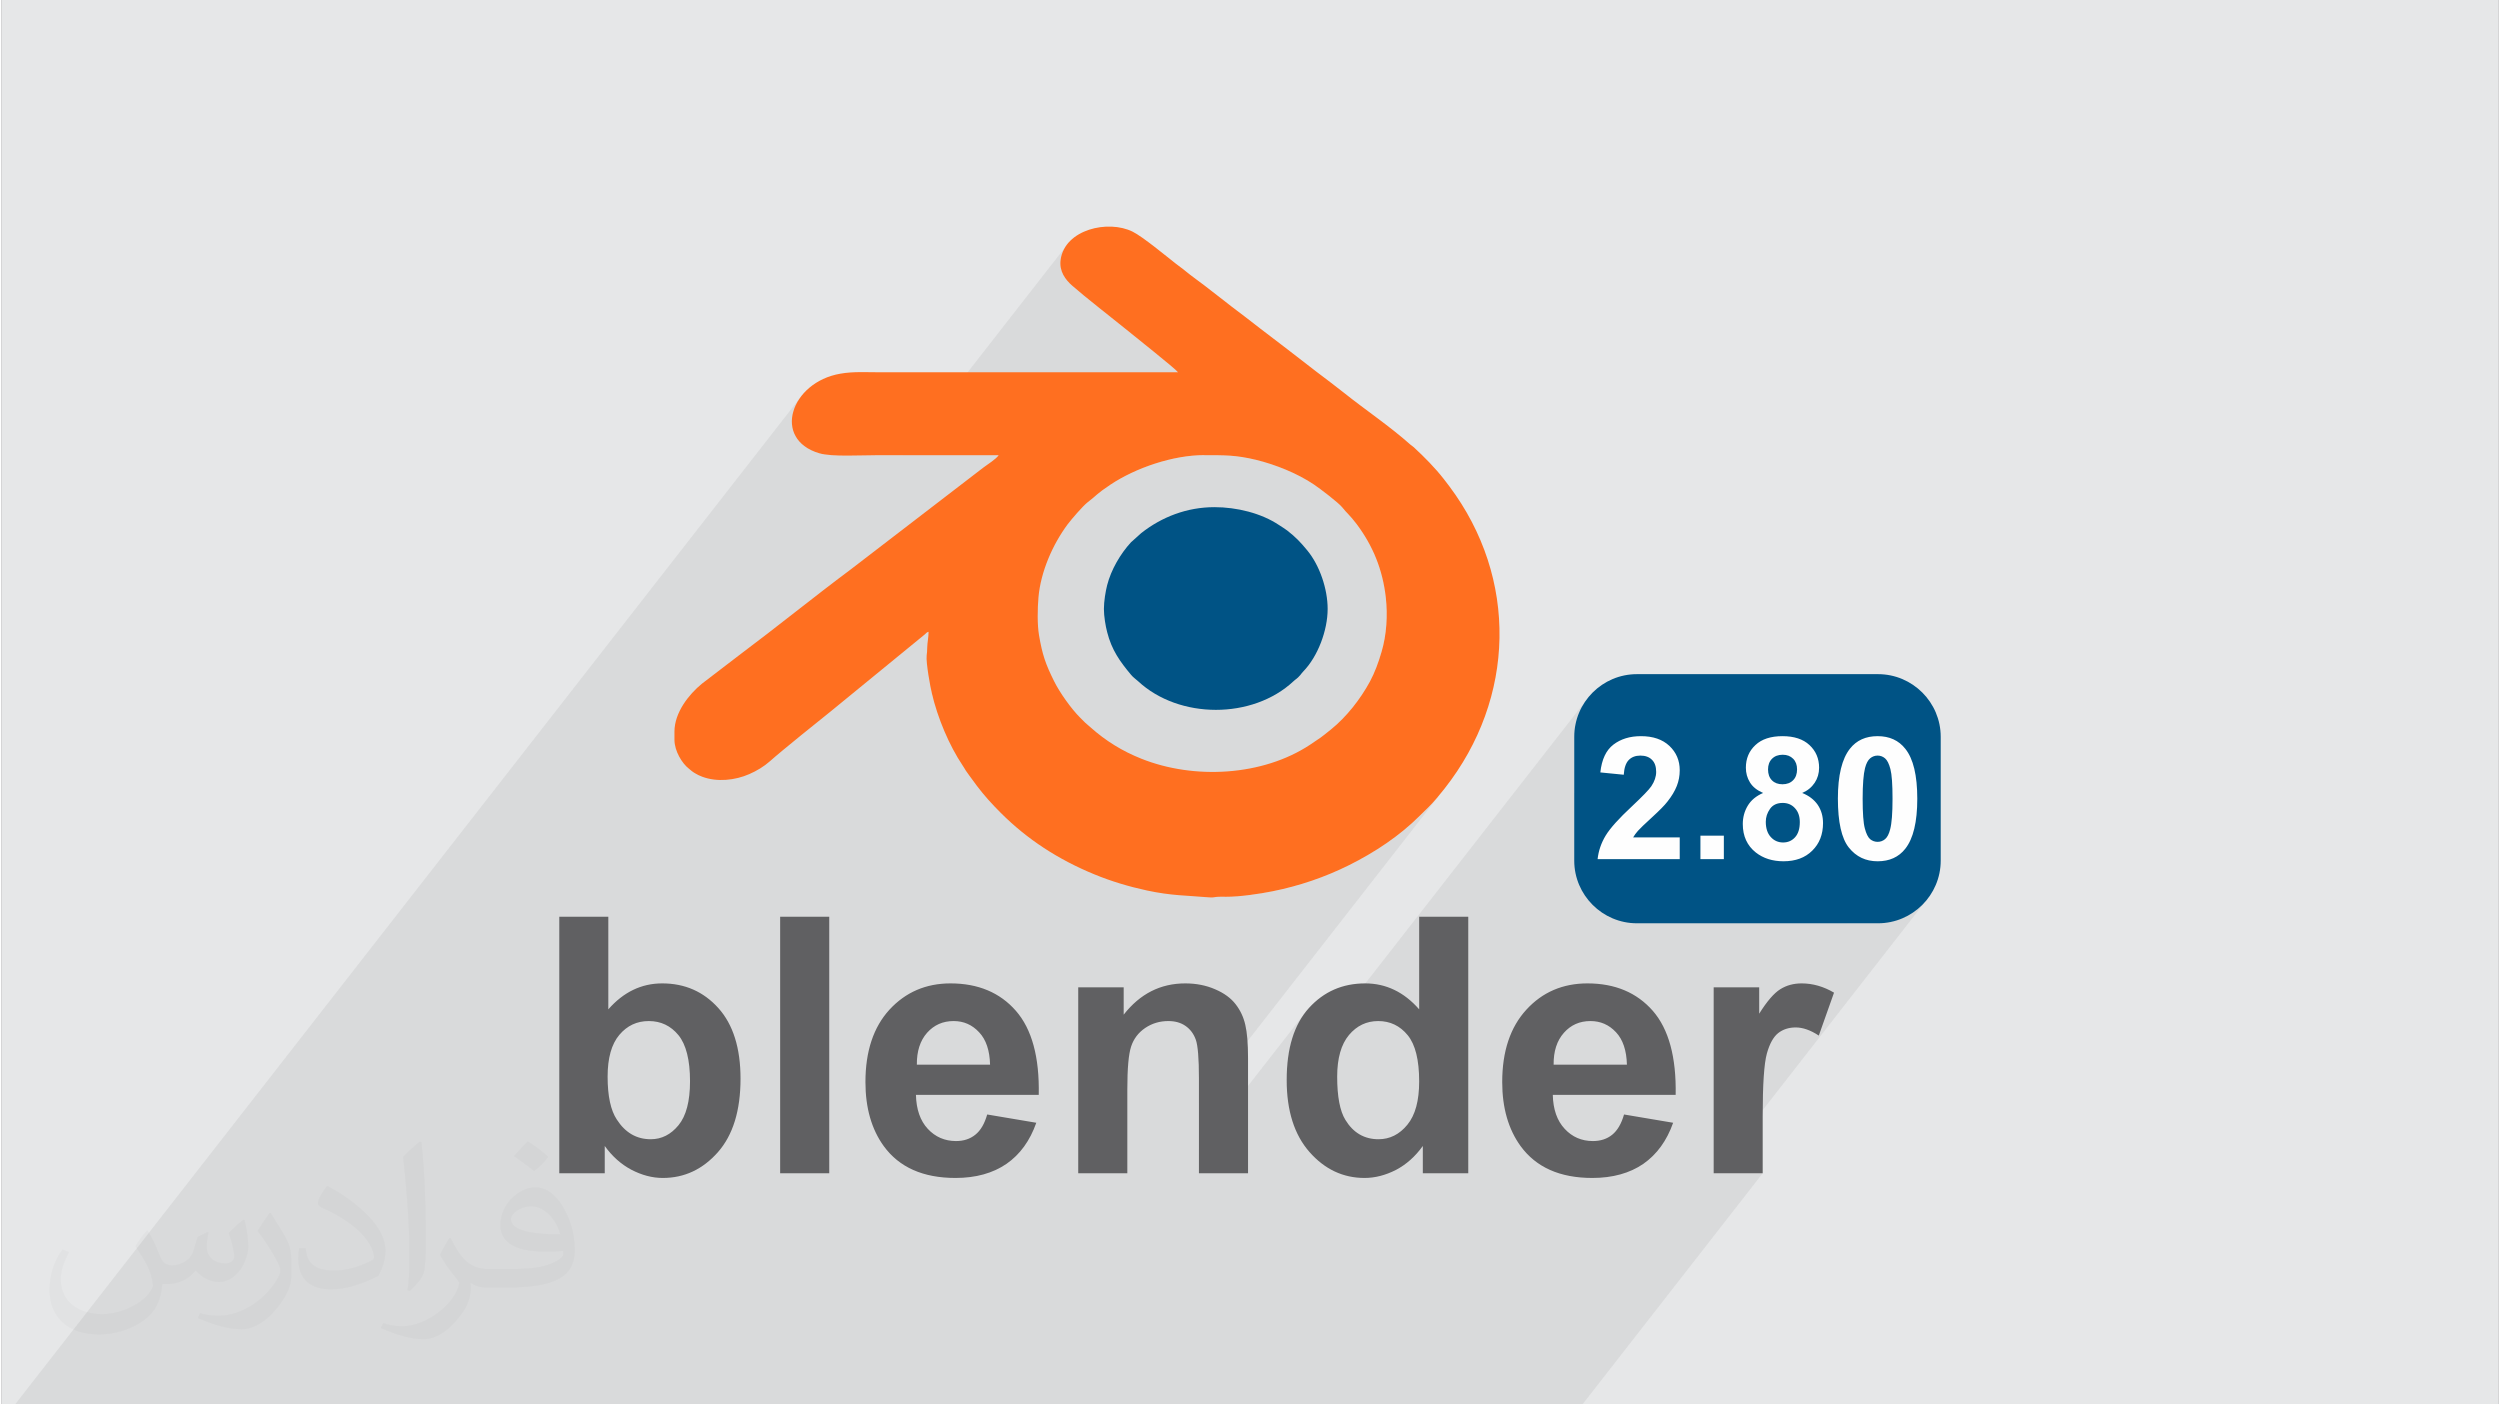
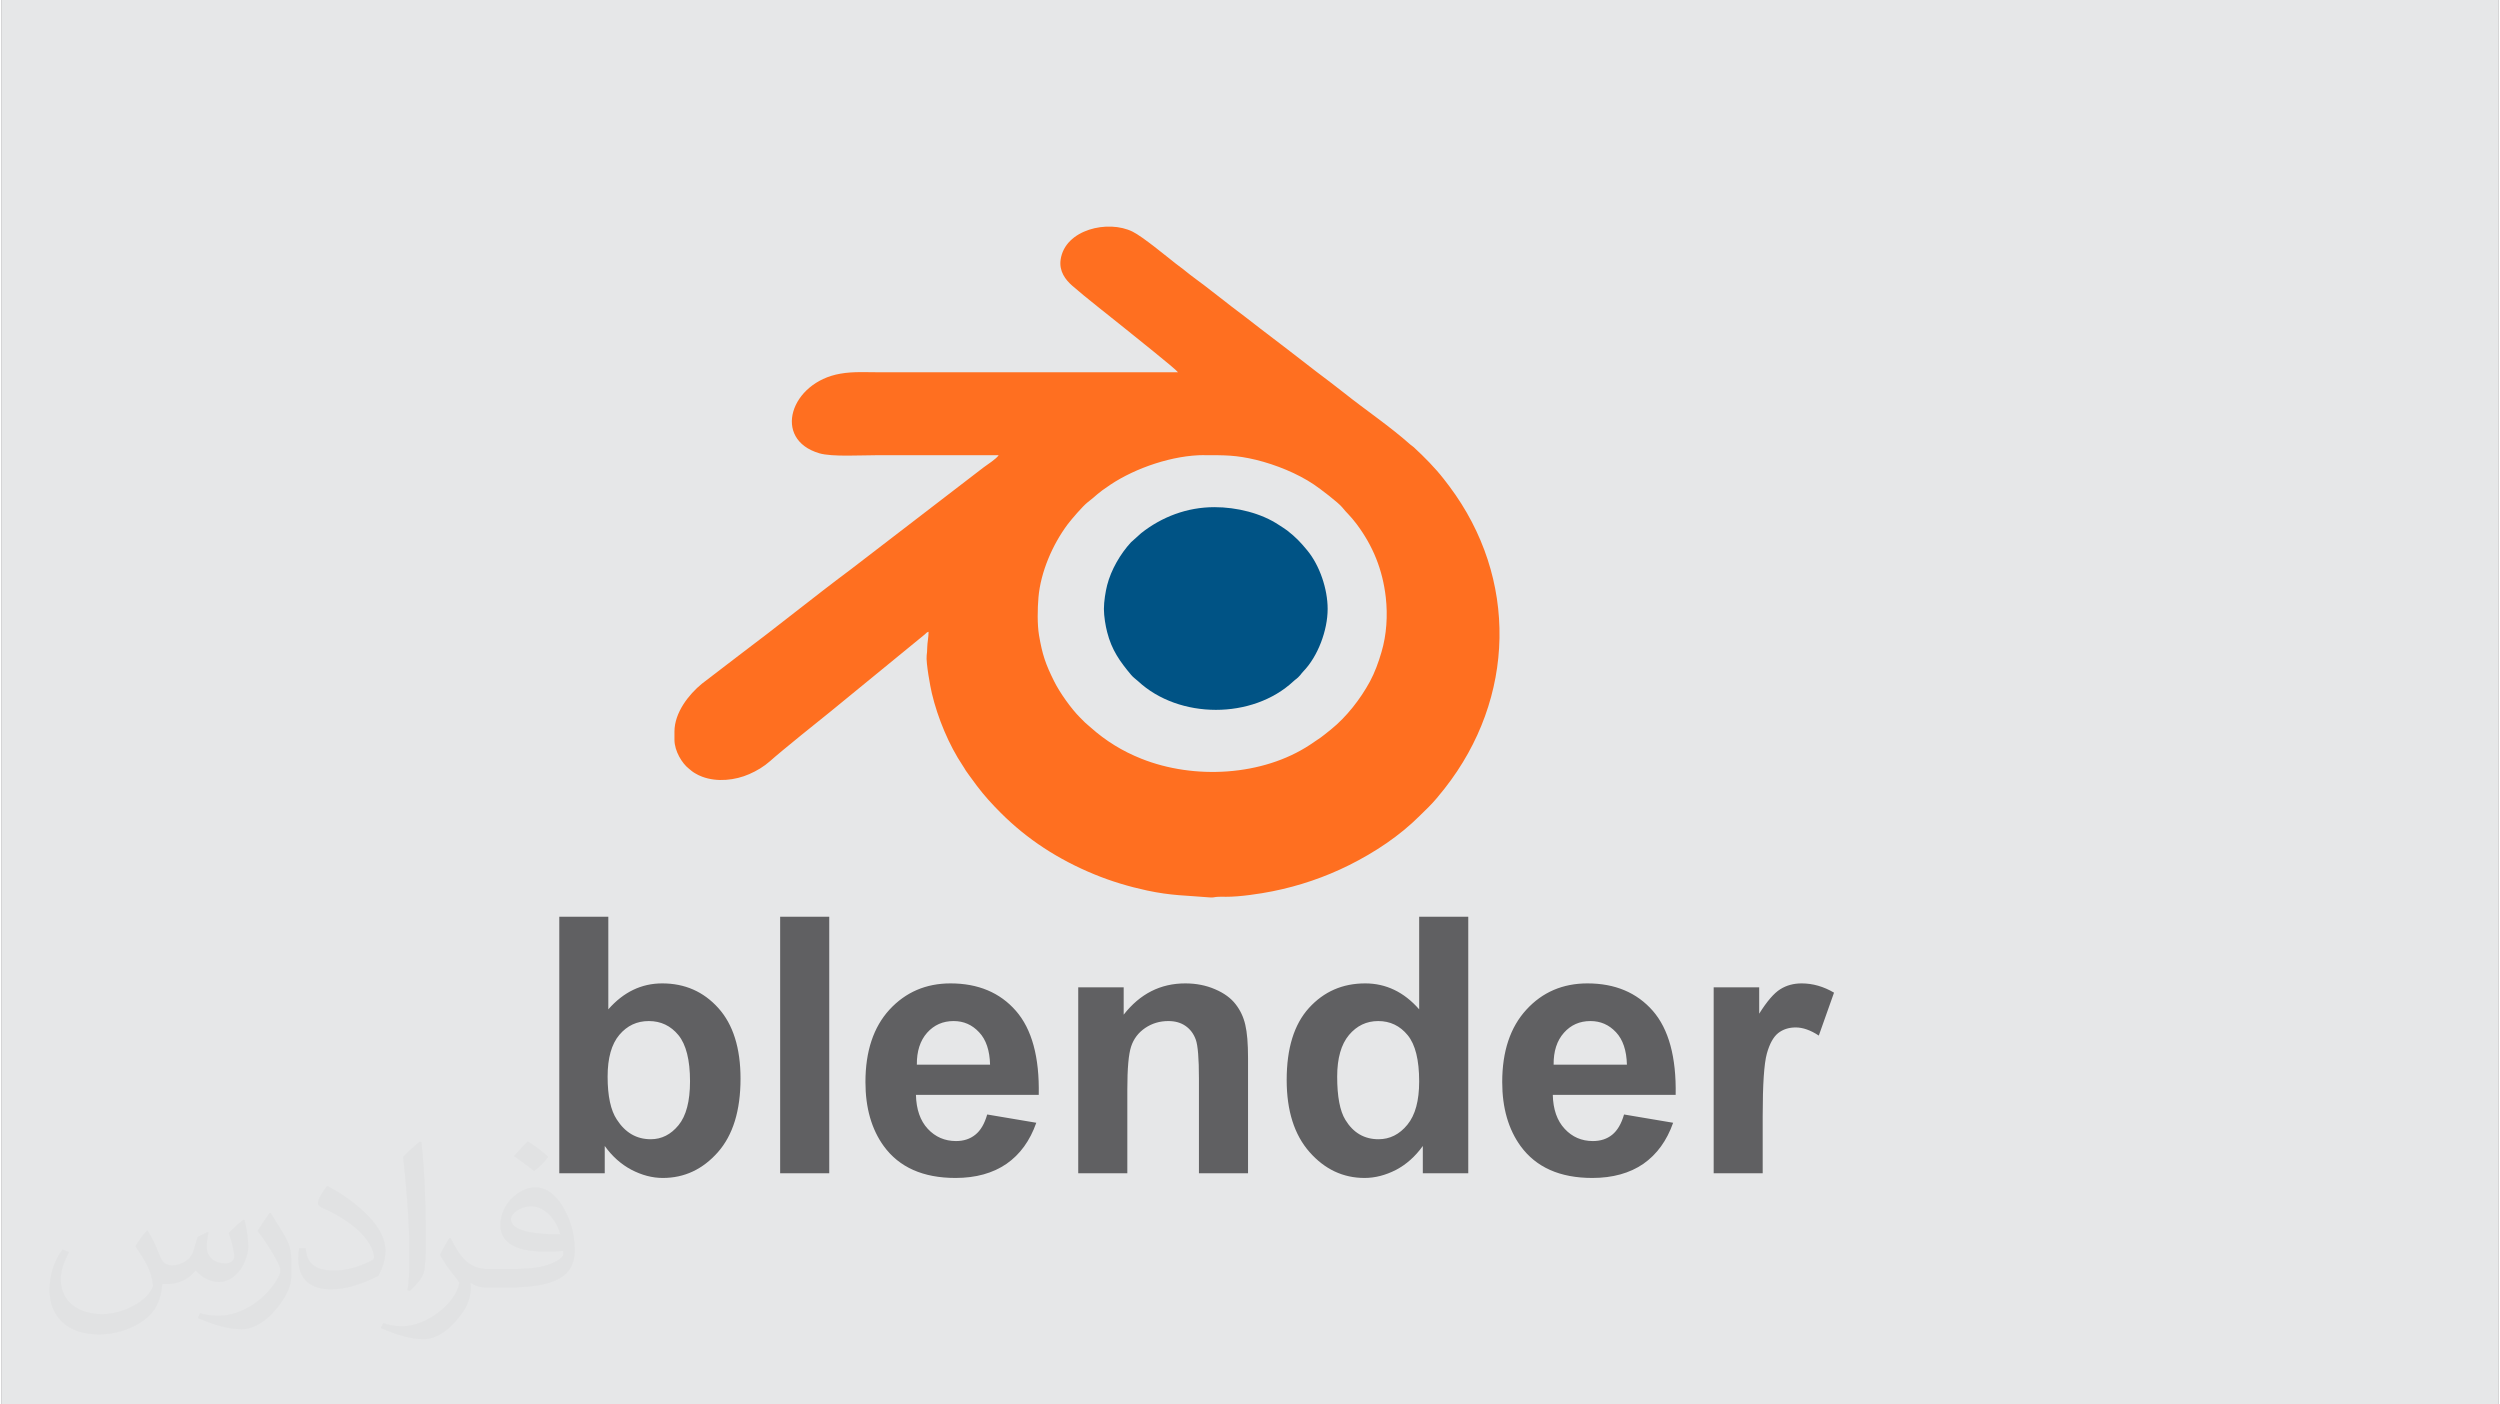
<svg xmlns="http://www.w3.org/2000/svg" xml:space="preserve" width="356px" height="200px" version="1.0" style="shape-rendering:geometricPrecision; text-rendering:geometricPrecision; image-rendering:optimizeQuality; fill-rule:evenodd; clip-rule:evenodd" viewBox="0 0 356000 200250">
  <rect x="0" y="0" width="356000" height="200250" fill="#808080" stroke="none" />
  <defs>
    <style type="text/css">
   
    .fil4 {fill:#005385}
    .fil0 {fill:#E6E7E8}
    .fil3 {fill:#FF6F20}
    .fil6 {fill:#FEFEFE;fill-rule:nonzero}
    .fil5 {fill:#606062;fill-rule:nonzero}
    .fil1 {fill:#373435;fill-opacity:0.031}
    .fil2 {fill:#373435;fill-opacity:0.078}
   
  </style>
  </defs>
  <g id="Layer_x0020_1">
    <g id="_1623480449600">
      <path class="fil0" d="M0 0l356000 0 0 200250 -356000 0 0 -200250z" />
      <path class="fil1" d="M20820 175470c680,1040 1120,2030 1550,3120 320,640 490,1830 1990,1830 440,0 1070,-140 1630,-450 630,-330 1110,-830 1360,-1590l600 -2020 1460 -720 100 100c-200,770 -250,1490 -250,2060 0,1700 1460,2340 2620,2340 680,0 1290,-340 1290,-950 0,-810 -340,-2170 -780,-3390 680,-680 1360,-1360 2140,-1910l120 60c340,1440 530,2870 530,3810 0,930 -410,1960 -750,2640 -700,1320 -1940,2380 -3440,2380 -1140,0 -2410,-580 -3280,-1630l-50 0c-820,1010 -2090,1930 -4120,1930l-630 0c-100,1340 -390,2290 -830,3140 -1210,2370 -4800,4040 -8180,4040 -4700,0 -7060,-2720 -7060,-6330 0,-2230 730,-4310 1850,-5780l920 380c-700,1340 -1170,2620 -1170,3850 0,3380 2750,4990 5920,4990 2940,0 6580,-1870 7240,-4040 -250,-2370 -1140,-3480 -2500,-5650 410,-720 940,-1440 1600,-2210l120 0 0 0 0 0 0 0zm54210 -12740c990,620 1960,1360 2910,2210 -530,740 -1190,1420 -2010,2020 -950,-770 -1900,-1430 -2870,-2130 660,-740 1310,-1460 1970,-2100l0 0 0 0 0 0zm510 9260c-1600,0 -2910,1050 -2910,1830 0,1680 3200,2190 7030,2170 -480,-1960 -2160,-4000 -4120,-4000zm-3590 8950c2080,0 3900,-60 5290,-410 1550,-390 2860,-1180 2860,-1710 0,-150 0,-310 -50,-460 -870,80 -1870,80 -2740,80 -2820,0 -4980,-640 -5830,-2220 -210,-440 -360,-930 -360,-1490 0,-1520 660,-3030 1820,-4060 970,-850 2040,-1380 3130,-1380 1970,0 3540,1580 4640,4080 600,1360 1010,2930 1010,4910 0,1320 -360,2430 -1180,3260 -1530,1480 -4350,2040 -8670,2040l-1960 0 0 0 -510 0c-1070,0 -1840,-190 -2450,-660l-100 0c30,250 50,500 50,720 0,970 -320,2210 -970,3200 -1920,2870 -4000,4100 -5800,4100 -1820,0 -4050,-700 -6060,-1610l360 -700c650,270 1550,460 2790,460 3250,0 7520,-3140 8050,-6190 -120,-250 -340,-580 -650,-930 -950,-1130 -1550,-2080 -2110,-3070 480,-950 920,-1710 1330,-2390l170 -20c1390,2820 2650,4450 5460,4450l440 0 0 0 2040 0 0 0 0 0 0 0zm-14080 2990c240,-1300 260,-2760 260,-4130l0 -2020c0,-3770 -480,-9260 -870,-12820 680,-750 1630,-1610 2380,-2190l220 60c510,4500 630,9720 630,14520 0,1260 -50,2500 -170,3400 -70,1140 -730,2010 -2140,3320l-310 -140 0 0 0 0 0 0zm-14490 -5960c70,1770 940,3180 3980,3180 1890,0 3490,-500 5260,-1350 320,-140 490,-330 490,-490 0,-1110 -850,-2580 -2280,-3920 -1390,-1260 -3230,-2370 -4950,-3110 -590,-250 -780,-520 -780,-770 0,-510 680,-1580 1240,-2350l190 -20c1970,1030 4170,2560 5800,4270 1480,1570 2400,3160 2400,4890 0,1280 -390,2500 -1020,3610 -2160,1090 -4460,1920 -6740,1920 -2770,0 -4660,-1300 -4660,-4360 0,-330 0,-840 120,-1500l950 0 0 0 0 0 0 0zm-5010 -5030l1720 2780c630,1030 1220,2150 1220,3920l0 2270c0,1830 -1170,3790 -3060,5730 -1480,1320 -2790,1880 -4000,1880 -1800,0 -3860,-560 -6240,-1590l270 -700c750,210 1620,370 2690,370 3420,-20 6920,-2520 8520,-5570 190,-350 260,-680 260,-900 0,-360 -190,-750 -340,-1100 -870,-1650 -1840,-3150 -2910,-4530 560,-890 1120,-1740 1730,-2580l140 20z" />
-       <path class="fil2" d="M249740 106560l-10470 13410 0 -580 -5730 0 3970 -5090 230 -290 200 -290 190 -280 180 -280 160 -280 140 -270 130 -270 110 -270 100 -270 90 -270 70 -280 60 -280 40 -280 40 -290 20 -290 0 -290 -20 -510 -70 -480 -110 -470 -160 -440 -210 -430 -250 -400 -300 -380 -350 -360 -390 -320 -420 -290 -450 -240 -490 -200 -530 -150 -550 -110 -600 -60 -630 -20 -570 20 -550 50 -530 100 -500 130 -480 170 -460 200 -430 240 -400 290 -370 320 -340 380 -4880 6260 0 -8070 180 -1800 520 -1670 830 -1520 -42510 54510 -20 -590 50 -1640 150 -1530 250 -1440 340 -1330 450 -1230 540 -1140 650 -1020 -14940 19150 0 -6470 34760 -44570 -270 340 -280 340 -280 330 -290 330 -290 320 -300 320 -300 320 -160 160 -160 150 -150 150 -160 150 -150 160 -160 150 -160 160 -160 160 -1110 1050 -1170 1010 -1210 950 -1260 910 -1290 850 -1320 810 -1340 750 -1360 710 -1320 630 -1330 580 -1350 530 -1360 490 -1380 450 -1390 400 -1410 350 -1420 310 -720 130 -800 140 -850 130 -880 130 -890 100 -870 80 -840 50 -780 20 -150 0 -150 -10 -160 0 -170 0 -160 0 -160 0 -150 0 -140 20 -140 10 -120 10 -110 20 -110 20 -120 20 -130 10 -160 0 -170 -10 -700 -60 21080 -27030 690 -900 640 -920 590 -930 540 -940 250 -490 240 -500 220 -520 210 -520 200 -540 190 -540 170 -550 170 -550 250 -940 190 -950 150 -980 100 -990 50 -990 0 -990 -40 -980 -90 -970 -210 -1460 -300 -1410 -390 -1360 -480 -1310 -560 -1280 -650 -1250 -740 -1200 -830 -1180 -340 -440 -300 -360 -270 -310 -250 -270 -230 -250 -220 -240 -220 -240 -220 -270 -290 -310 -450 -410 -550 -460 -610 -500 -640 -490 -590 -450 -520 -370 -390 -270 -920 -590 -980 -540 -1020 -510 -1040 -460 -1070 -420 -1070 -380 -1070 -330 -1050 -280 -1040 -230 -940 -170 -880 -120 -850 -80 -840 -50 -880 -20 -940 0 -1040 0 0 -10 -850 30 -860 60 -870 100 -880 130 -890 180 -890 200 -890 240 -880 270 -860 290 -860 320 -840 350 -820 370 -790 390 -760 410 -730 430 -700 440 -690 470 -510 370 -390 300 -310 250 -280 250 -300 250 -360 300 -470 370 -280 250 -350 340 -380 410 -410 440 -400 460 -380 450 -330 400 -260 340 -19230 24650 -140 -550 -100 -430 -30 -170 35230 -45170 -380 -370 -780 -680 -1080 -890 -1230 -1010 -1280 -1030 -1200 -960 -980 -790 -650 -530 -850 -680 -940 -750 -1010 -810 -1040 -820 -1030 -830 -980 -800 -900 -750 -780 -670 -350 -330 -330 -360 -310 -400 -270 -440 -210 -480 -140 -520 -60 -560 40 -600 470 -1490 900 -1200 -23840 30570 -340 0 -1070 0 -1080 0 -1070 0 -970 10 -1090 20 -1160 20 -1190 10 -1150 -20 -1080 -50 -960 -100 -770 -160 -2110 -1020 -1280 -1430 -520 -1700 200 -1820 840 -1780 -111810 143370 8910 0 8470 0 110 0 1710 0 900 0 960 0 720 0 1590 0 1980 0 940 0 450 0 1420 0 6430 0 100 0 1420 0 2470 0 650 0 4860 0 240 0 740 0 800 0 830 0 1020 0 3320 0 600 0 240 0 0 0 330 0 390 0 920 0 390 0 960 0 470 0 3030 0 1930 0 1480 0 1400 0 370 0 450 0 0 0 80 0 530 0 460 0 1090 0 630 0 0 0 380 0 1170 0 1470 0 2120 0 230 0 0 0 2620 0 3200 0 1730 0 1030 0 2150 0 490 0 2010 0 3310 0 0 0 770 0 910 0 800 0 2200 0 630 0 950 0 190 0 910 0 5180 0 620 0 280 0 0 0 0 0 20 0 70 0 2040 0 930 0 490 0 680 0 680 0 1850 0 2250 0 380 0 1260 0 420 0 740 0 650 0 350 0 240 0 990 0 2760 0 330 0 2520 0 410 0 2590 0 1080 0 1910 0 2470 0 2310 0 310 0 1950 0 290 0 220 0 5050 0 2710 0 2140 0 480 0 260 0 3140 0 980 0 1630 0 2640 0 1900 0 240 0 1000 0 910 0 940 0 4110 0 820 0 290 0 2650 0 190 0 180 0 60 0 910 0 2240 0 740 0 430 0 20 0 2310 0 450 0 250 0 1190 0 520 0 350 0 1630 0 810 0 10 0 880 0 50 0 810 0 240 0 490 0 1010 0 1000 0 140 0 690 0 1130 0 870 0 40 0 620 0 1220 0 2030 0 1310 0 570 0 2110 0 1090 0 1360 0 680 0 1850 0 2630 0 1470 0 1280 0 150 0 170 0 580 0 1740 0 2270 0 100 0 1870 0 4200 0 290 0 30 0 6990 0 25710 -32970 -6990 0 0 -40 30840 -39550 -1090 1330 -1330 1090 -1510 830 -1680 520 -1790 180 -4410 0 8290 -10630 400 -580 350 -680 290 -760 250 -840 180 -940 140 -1020 80 -1110 20 -1200 -20 -1190 -80 -1110 -130 -1030 -190 -930 -240 -850 -290 -750 -350 -670 -400 -580 -370 -430 -410 -360 -440 -320 -480 -250 -510 -200 -550 -140 -580 -90 -620 -20 -610 20 -580 90 -550 140 -510 190 -480 260 -440 300 -400 370 -370 420 -5500 7050 -30 -20 -280 -210 -310 -190 -200 -100 1120 -1440 170 -230 150 -240 130 -250 100 -250 90 -270 70 -270 50 -290 30 -280 10 -300 -20 -480 -70 -460 -100 -430 -150 -420 -200 -390 -230 -370 -280 -350 -320 -330 -360 -300 -400 -260 -420 -220 -470 -170 -500 -140 -530 -100 -570 -60 -600 -20 -610 20 -570 60 -540 100 -500 140 -460 170 -430 220 -400 260 -350 300 -320 330z" />
      <g>
        <g>
          <path class="fil3" d="M171480 64900c2920,0 4490,-30 7410,670 2780,690 5840,1910 8220,3510 830,550 3520,2600 4040,3260 600,770 1100,1120 2050,2380 2330,3110 3710,6500 4160,10450 290,2560 120,5340 -610,7790 -430,1480 -960,2930 -1650,4210 -1360,2510 -3350,5060 -5560,6840 -1580,1270 -1300,1050 -3000,2190 -6750,4450 -16510,4980 -24020,1980 -2720,-1080 -5100,-2550 -7260,-4480l-760 -660c-260,-270 -450,-460 -720,-720 -1280,-1270 -2920,-3600 -3690,-5150 -1250,-2500 -1700,-3840 -2170,-6590 -260,-1560 -220,-3770 -80,-5410 320,-3660 2030,-7560 4170,-10420 590,-780 2140,-2570 2790,-3090 1440,-1100 1210,-1160 3310,-2560 3610,-2400 8910,-4210 13370,-4210l0 0 0 10zm-3740 -11820c-14160,0 -28320,0 -42490,0 -1910,0 -3820,-130 -5660,200 -7100,1220 -9770,9350 -2990,11350 1790,530 5990,270 8370,270 5730,0 11470,0 17200,0 -350,540 -1580,1310 -2180,1760l-18920 14530c-5350,3990 -10520,8200 -15870,12200l-5330 4080c-1880,1530 -3930,4130 -3930,6840l0 1160c0,1630 1110,3390 2040,4110 300,250 520,450 880,660 330,210 690,370 1030,500 2120,800 4700,520 6720,-370 1080,-470 2090,-1080 2960,-1850 1530,-1380 7330,-6040 8660,-7100l13430 -10990c260,-220 200,-260 510,-350 0,810 -170,1480 -190,2220 -10,530 -30,760 -80,1170 -120,1010 540,4570 740,5380 830,3520 2450,7400 4400,10310 190,260 270,450 440,710 190,280 320,450 520,730 380,530 670,920 1060,1440 1050,1400 2180,2630 3420,3870 3760,3760 8180,6640 13350,8760 2330,960 4860,1730 7510,2300 3480,740 5520,690 8920,980 510,50 680,-60 1060,-80 370,-40 860,-10 1240,-10 1980,10 4830,-420 6630,-780 3810,-760 7470,-2000 10960,-3740 3640,-1820 7170,-4150 10060,-7040 450,-440 820,-810 1260,-1240 830,-830 1560,-1720 2280,-2640 10120,-12870 10520,-29970 650,-43120 -270,-370 -470,-620 -750,-980 -1280,-1640 -2760,-3130 -4290,-4550 -210,-190 -280,-200 -490,-380 -2990,-2660 -6370,-4910 -9500,-7410 -650,-520 -1270,-1000 -1950,-1510 -720,-540 -1310,-1000 -2020,-1530l-4010 -3100c-350,-280 -620,-480 -980,-750l-3000 -2290c-1370,-1070 -2630,-2040 -4030,-3090 -680,-520 -1260,-1000 -1940,-1510 -360,-280 -640,-490 -980,-760 -1310,-1050 -2720,-2000 -4030,-3090 -360,-290 -660,-490 -1030,-780 -1360,-1060 -4680,-3820 -6130,-4540 -3490,-1740 -9650,-330 -10270,3990 -240,1660 700,2870 1630,3690 1890,1670 5450,4420 7530,6110 1180,970 7250,5770 7580,6260l0 0 0 0z" />
          <path class="fil4" d="M157170 86820c0,1050 240,2460 460,3290 650,2570 1820,4200 3410,6100 340,410 630,570 1010,920 5840,5430 16320,5450 22150,0 350,-330 470,-310 960,-870 190,-220 210,-300 430,-520 2090,-2150 3480,-5870 3480,-8920 0,-2860 -1140,-6200 -2900,-8340 -1010,-1220 -1610,-1850 -2850,-2830 -350,-270 -760,-510 -1150,-770 -2560,-1720 -6060,-2570 -9240,-2570 -3930,0 -7520,1400 -10430,3690l-1470 1320c-1510,1640 -2840,3920 -3400,6120 -220,860 -460,2280 -460,3380l0 0 0 0z" />
        </g>
        <path class="fil5" d="M79520 167280l0 -36570 6990 0 0 13200c2160,-2460 4720,-3700 7680,-3700 3230,0 5890,1170 8000,3510 2110,2340 3170,5700 3170,10080 0,4530 -1070,8030 -3230,10480 -2160,2440 -4770,3670 -7850,3670 -1510,0 -3000,-400 -4480,-1170 -1470,-780 -2740,-1910 -3800,-3390l0 3890 -6480 0 0 0zm6890 -13770c0,2750 440,4800 1310,6110 1210,1880 2820,2810 4840,2810 1550,0 2870,-670 3960,-2000 1090,-1330 1640,-3410 1640,-6260 0,-3050 -560,-5240 -1650,-6580 -1100,-1340 -2510,-2010 -4230,-2010 -1690,0 -3080,650 -4190,1960 -1120,1320 -1680,3310 -1680,5970l0 0zm24600 13770l0 -36570 7000 0 0 36570 -7000 0zm29520 -8380l7000 1180c-900,2560 -2310,4510 -4250,5860 -1940,1330 -4370,2010 -7270,2010 -4600,0 -8020,-1510 -10220,-4530 -1750,-2410 -2620,-5460 -2620,-9150 0,-4390 1150,-7830 3430,-10320 2300,-2490 5200,-3740 8700,-3740 3930,0 7050,1310 9320,3910 2280,2610 3370,6600 3260,11980l-17510 0c50,2070 610,3690 1690,4850 1070,1150 2420,1740 4020,1740 1090,0 2010,-300 2750,-900 760,-600 1320,-1560 1700,-2890l0 0zm410 -7100c-50,-2030 -570,-3580 -1570,-4630 -1000,-1070 -2200,-1590 -3630,-1590 -1520,0 -2780,550 -3780,1670 -990,1120 -1480,2640 -1460,4550l10440 0zm36780 15480l-7000 0 0 -13500c0,-2870 -150,-4720 -450,-5550 -300,-840 -790,-1490 -1470,-1960 -680,-470 -1490,-690 -2450,-690 -1230,0 -2320,330 -3300,990 -980,670 -1640,1550 -2000,2640 -360,1100 -540,3120 -540,6090l0 11980 -7000 0 0 -26510 6480 0 0 3900c2330,-2980 5250,-4460 8780,-4460 1550,0 2980,280 4260,840 1290,550 2260,1270 2920,2130 670,860 1130,1840 1380,2940 260,1100 390,2670 390,4710l0 16450 0 0zm31400 0l-6480 0 0 -3890c-1080,1510 -2370,2650 -3840,3420 -1480,750 -2960,1140 -4470,1140 -3050,0 -5670,-1230 -7840,-3690 -2170,-2460 -3260,-5890 -3260,-10280 0,-4500 1050,-7920 3170,-10260 2130,-2340 4790,-3510 8030,-3510 2960,0 5540,1240 7690,3700l0 -13200 7000 0 0 36570 0 0zm-18690 -13770c0,2840 390,4890 1170,6160 1120,1840 2700,2760 4720,2760 1620,0 2990,-690 4120,-2070 1130,-1380 1680,-3430 1680,-6170 0,-3060 -540,-5260 -1640,-6600 -1100,-1340 -2500,-2010 -4200,-2010 -1660,0 -3050,660 -4170,1990 -1110,1330 -1680,3310 -1680,5940l0 0zm40900 5390l7000 1180c-900,2560 -2320,4510 -4250,5860 -1940,1330 -4370,2010 -7270,2010 -4610,0 -8010,-1510 -10220,-4530 -1750,-2410 -2630,-5460 -2630,-9150 0,-4390 1160,-7830 3450,-10320 2280,-2490 5190,-3740 8700,-3740 3930,0 7040,1310 9320,3910 2270,2610 3360,6600 3260,11980l-17520 0c50,2070 610,3690 1700,4850 1060,1150 2410,1740 4010,1740 1100,0 2020,-300 2760,-900 740,-600 1310,-1560 1690,-2890l0 0zm410 -7100c-50,-2030 -570,-3580 -1560,-4630 -1000,-1070 -2210,-1590 -3640,-1590 -1530,0 -2790,550 -3780,1670 -1000,1120 -1490,2640 -1470,4550l10450 0 0 0zm19360 15480l-6990 0 0 -26510 6490 0 0 3760c1110,-1770 2120,-2940 3010,-3490 890,-560 1910,-830 3040,-830 1600,0 3140,450 4620,1320l-2170 6120c-1180,-780 -2290,-1160 -3290,-1160 -1000,0 -1830,280 -2510,810 -680,550 -1220,1520 -1610,2930 -390,1410 -590,4380 -590,8870l0 8180z" />
        <g>
-           <path class="fil4" d="M233160 96120l34390 0c4910,0 8930,4010 8930,8930l0 17660c0,4910 -4020,8930 -8930,8930l-34390 0c-4910,0 -8930,-4020 -8930,-8930l0 -17660c0,-4920 4020,-8930 8930,-8930z" />
-           <path class="fil6" d="M239270 119390l0 3100 -11710 0c130,-1180 510,-2290 1140,-3340 640,-1060 1890,-2450 3760,-4190 1500,-1410 2420,-2360 2760,-2860 460,-690 690,-1370 690,-2050 0,-740 -190,-1320 -600,-1720 -390,-400 -950,-600 -1650,-600 -700,0 -1250,210 -1660,630 -410,420 -650,1120 -710,2100l-3340 -330c200,-1850 820,-3170 1870,-3970 1050,-800 2350,-1200 3920,-1200 1720,0 3070,460 4060,1390 980,930 1470,2090 1470,3470 0,790 -140,1540 -420,2250 -280,710 -720,1450 -1340,2230 -400,520 -1130,1260 -2190,2230 -1060,970 -1730,1610 -2010,1930 -280,320 -510,630 -680,930l6640 0zm2950 3100l0 -3340 3340 0 0 3340 -3340 0zm8940 -9430c-860,-370 -1490,-870 -1880,-1510 -390,-630 -580,-1330 -580,-2090 0,-1310 450,-2380 1360,-3230 900,-850 2190,-1270 3860,-1270 1650,0 2940,420 3850,1270 910,850 1370,1920 1370,3230 0,800 -210,1520 -630,2150 -420,630 -1010,1120 -1780,1450 970,390 1710,960 2220,1700 500,750 750,1610 750,2590 0,1620 -510,2930 -1540,3940 -1020,1010 -2380,1510 -4090,1510 -1580,0 -2890,-420 -3950,-1250 -1240,-980 -1860,-2340 -1860,-4060 0,-940 230,-1810 700,-2600 470,-790 1200,-1400 2200,-1830zm700 -3360c0,670 190,1190 560,1560 380,380 880,560 1500,560 630,0 1140,-190 1510,-570 380,-370 570,-900 570,-1560 0,-630 -190,-1140 -560,-1510 -380,-380 -870,-570 -1480,-570 -650,0 -1150,190 -1530,570 -380,380 -570,890 -570,1520zm-320 7470c0,930 240,1660 710,2170 470,520 1060,780 1760,780 690,0 1260,-250 1710,-750 450,-500 670,-1220 670,-2160 0,-820 -230,-1490 -690,-1980 -450,-500 -1040,-750 -1740,-750 -810,0 -1420,280 -1820,850 -400,570 -600,1180 -600,1840zm15940 -12210c1690,0 3010,600 3960,1810 1140,1430 1700,3800 1700,7110 0,3310 -570,5690 -1710,7130 -940,1200 -2260,1790 -3950,1790 -1690,0 -3060,-650 -4100,-1960 -1040,-1300 -1560,-3640 -1560,-6990 0,-3290 580,-5660 1720,-7100 940,-1200 2260,-1790 3940,-1790zm0 2770c-390,0 -750,130 -1060,390 -310,260 -560,720 -730,1390 -220,860 -340,2320 -340,4370 0,2060 100,3460 310,4230 200,770 460,1280 760,1540 310,250 670,380 1060,380 400,0 760,-130 1070,-390 310,-260 550,-720 720,-1390 230,-860 340,-2310 340,-4370 0,-2050 -100,-3450 -300,-4220 -200,-770 -460,-1280 -770,-1540 -310,-260 -660,-390 -1060,-390z" />
-         </g>
+           </g>
      </g>
    </g>
  </g>
</svg>